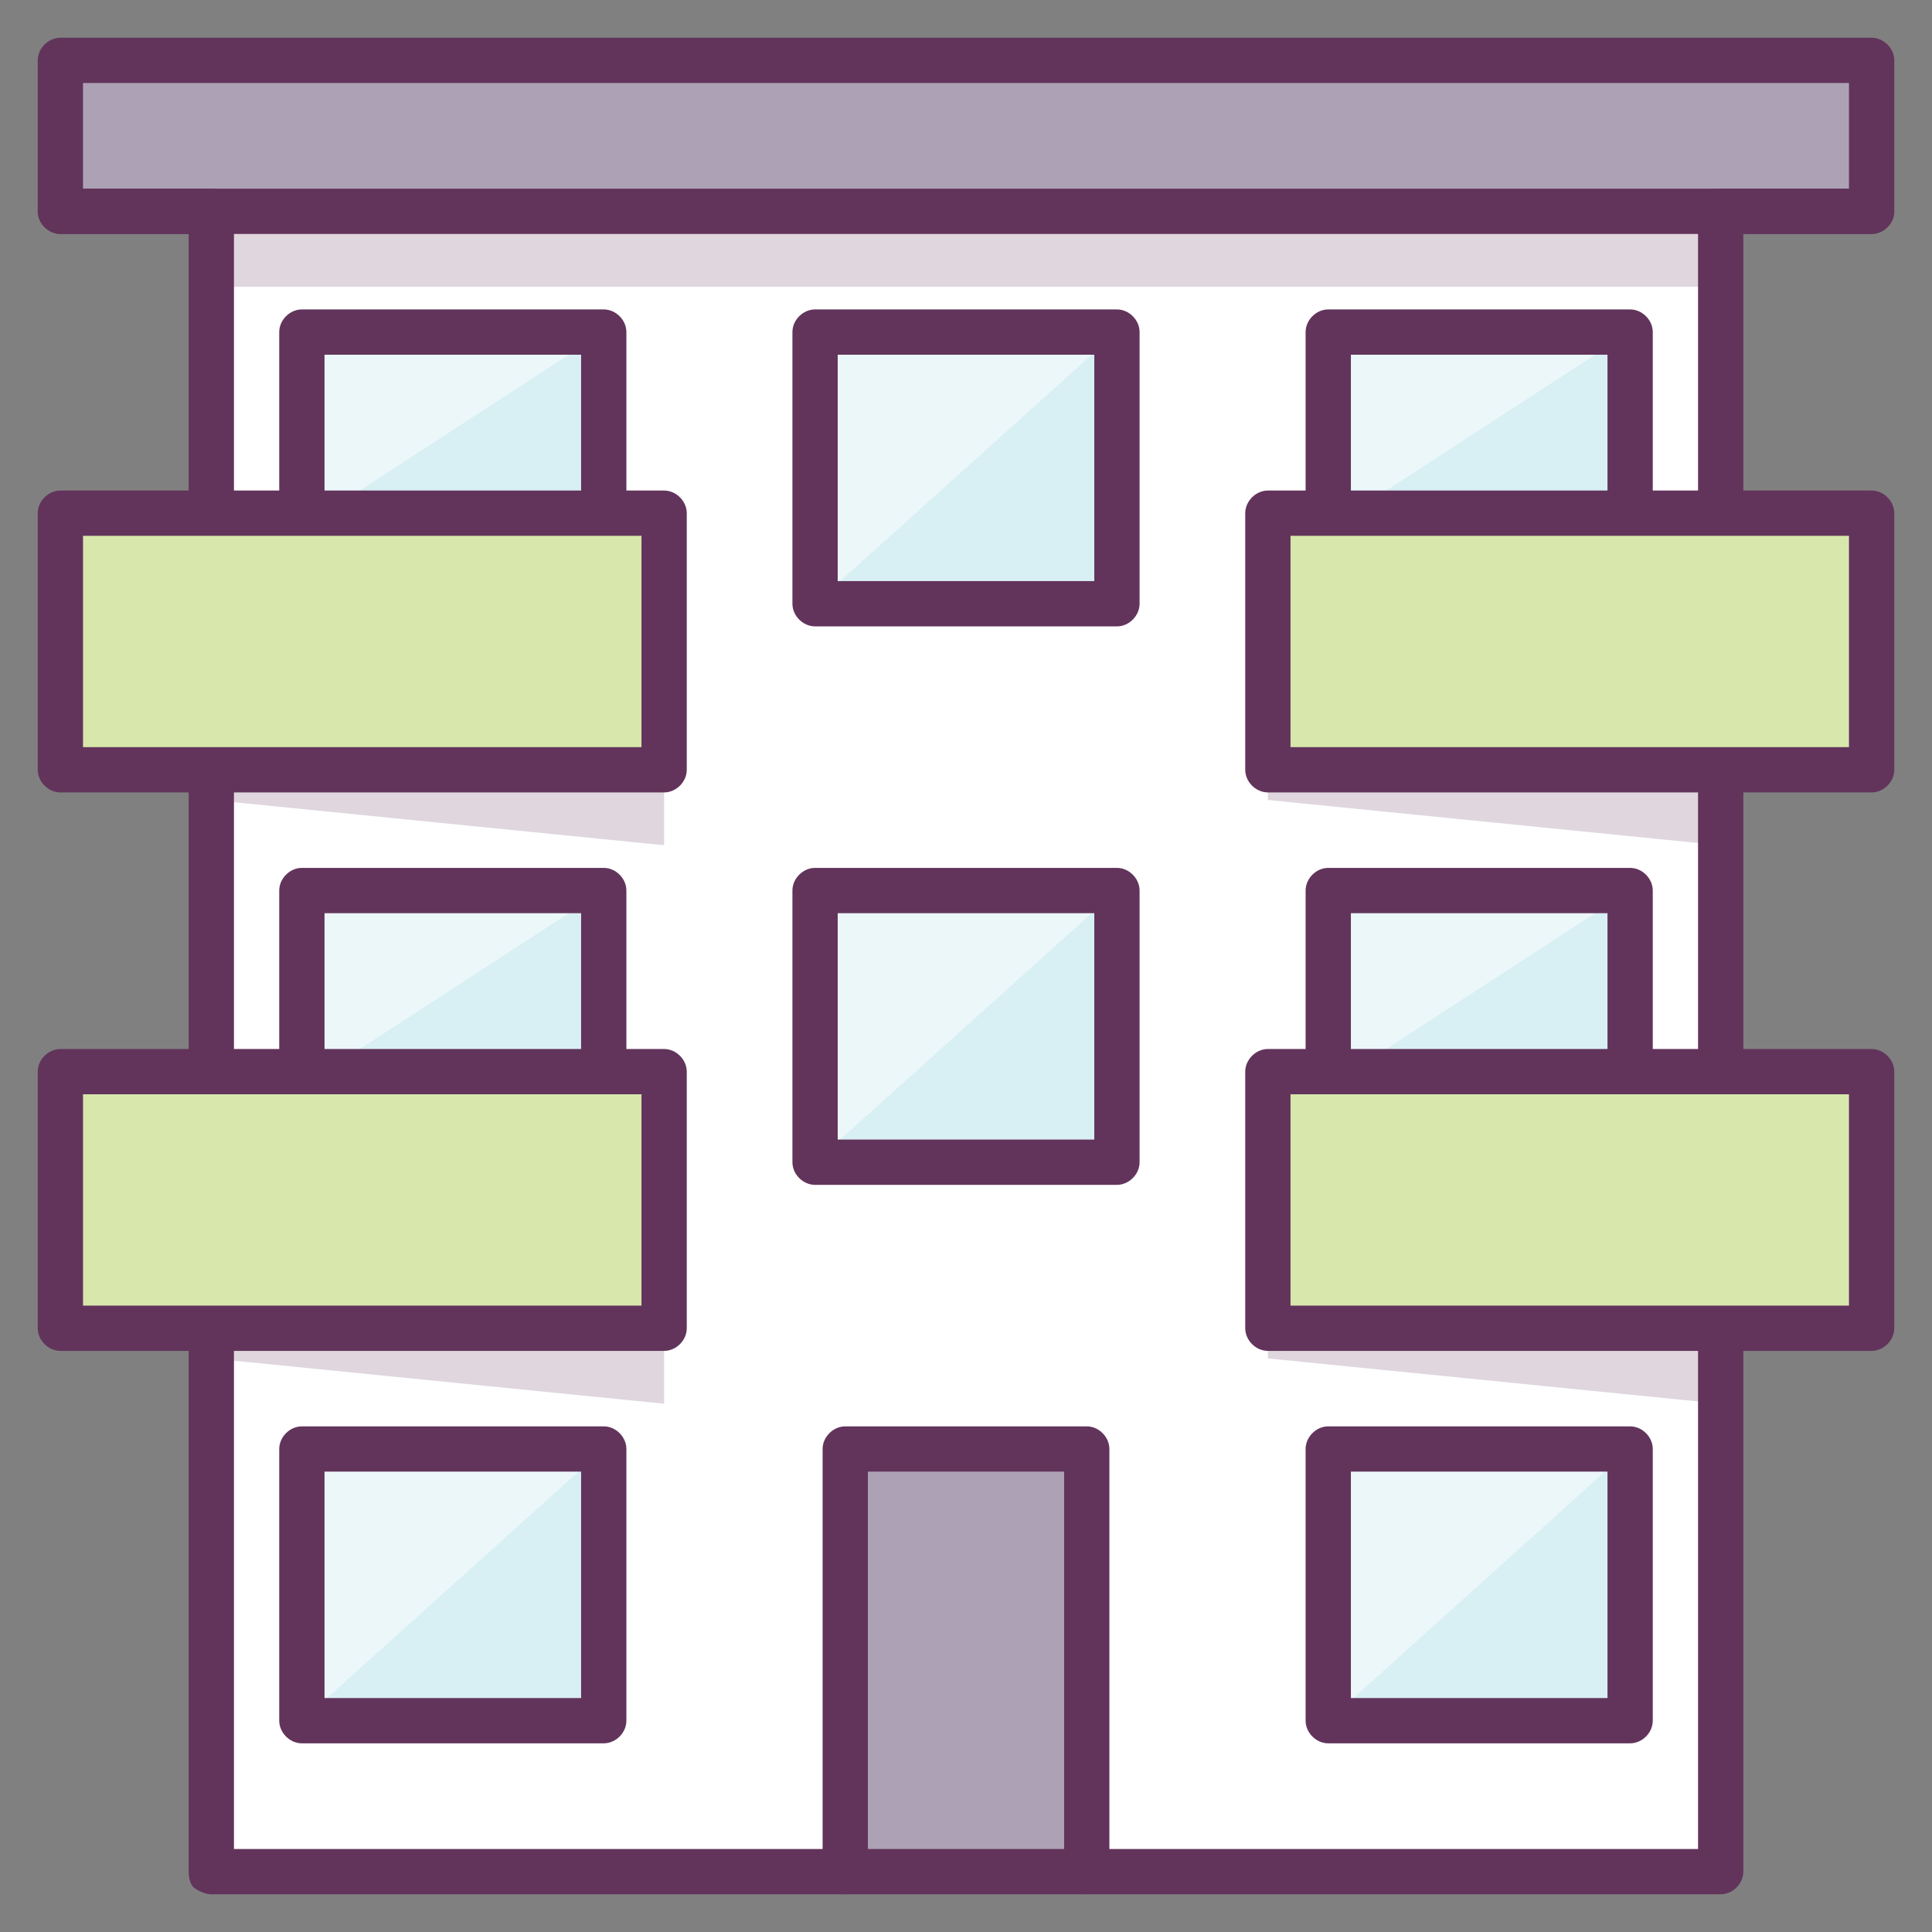
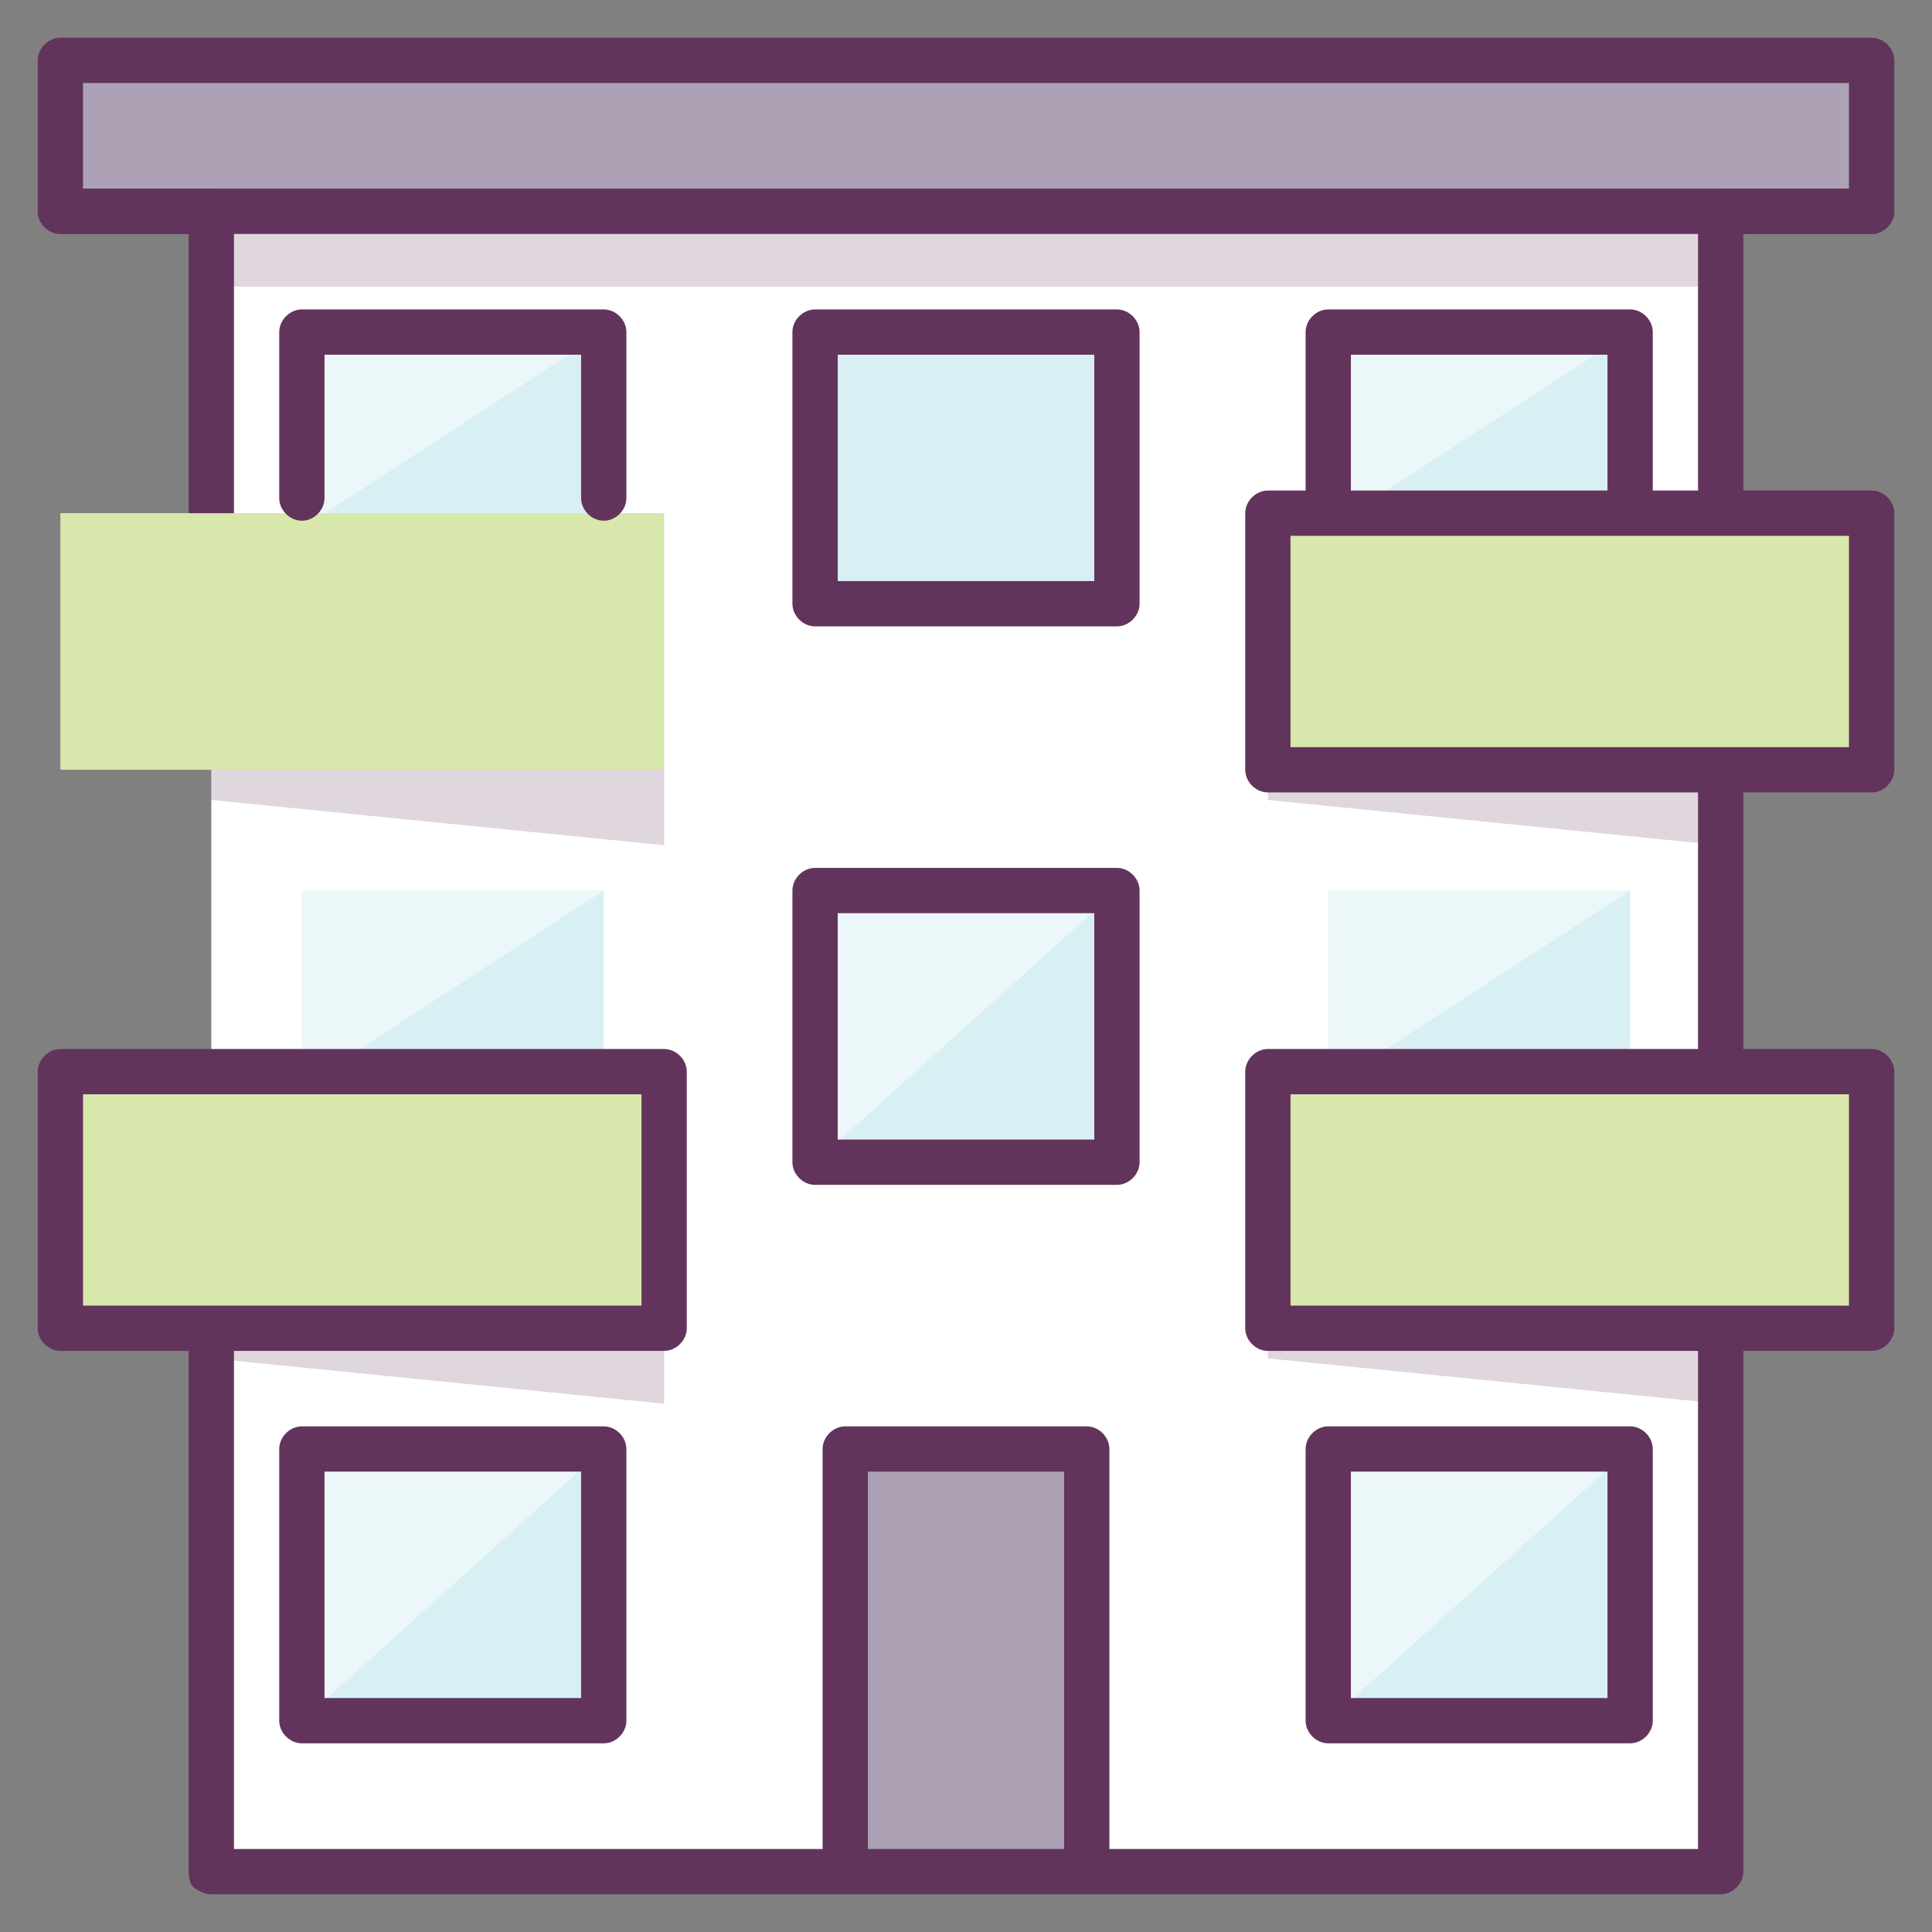
<svg xmlns="http://www.w3.org/2000/svg" enable-background="new 0 0 128 128" id="Слой_1" version="1.1" viewBox="0 0 128 128" xml:space="preserve">
  <rect x="0" y="0" width="128" height="128" fill="#808080" stroke="none" />
  <g>
    <g>
      <rect fill="#FFFFFF" height="110" width="100" x="14" y="14" />
    </g>
    <g>
      <polyline fill="#ADA2B5" points="56,124 56,96 72,96 72,124   " />
    </g>
    <g>
      <g>
        <rect fill="#D8EFF4" height="18" width="20" x="54" y="22" />
      </g>
      <g opacity="0.5">
-         <polygon fill="#FFFFFF" points="54,40 54,22 74,22    " />
-       </g>
+         </g>
      <g>
        <rect fill="#D8EFF4" height="18" width="20" x="54" y="59" />
      </g>
      <g opacity="0.5">
        <polygon fill="#FFFFFF" points="54,77 54,59 74,59    " />
      </g>
      <g>
        <rect fill="#D8EFF4" height="18" width="20" x="20" y="96" />
      </g>
      <g opacity="0.5">
        <polygon fill="#FFFFFF" points="20,114 20,96 40,96    " />
      </g>
      <g>
        <rect fill="#D8EFF4" height="18" width="20" x="88" y="96" />
      </g>
      <g opacity="0.5">
        <polygon fill="#FFFFFF" points="88,114 88,96 108,96    " />
      </g>
      <g>
        <rect fill="#D8EFF4" height="13" width="20" x="20" y="22" />
      </g>
      <g opacity="0.5">
        <polygon fill="#FFFFFF" points="20,35 20,22 40,22    " />
      </g>
      <g>
        <rect fill="#D8EFF4" height="13" width="20" x="88" y="22" />
      </g>
      <g opacity="0.5">
        <polygon fill="#FFFFFF" points="88,35 88,22 108,22    " />
      </g>
      <g>
        <rect fill="#D8EFF4" height="13" width="20" x="20" y="59" />
      </g>
      <g opacity="0.5">
        <polygon fill="#FFFFFF" points="20,72 20,59 40,59    " />
      </g>
      <g>
        <rect fill="#D8EFF4" height="13" width="20" x="88" y="59" />
      </g>
      <g opacity="0.5">
        <polygon fill="#FFFFFF" points="88,72 88,59 108,59    " />
      </g>
    </g>
    <g>
-       <path d="M14,72.5c-0.8,0-1.5-0.7-1.5-1.5V51c0-0.8,0.7-1.5,1.5-1.5s1.5,0.7,1.5,1.5v20    C15.5,71.8,14.8,72.5,14,72.5z" fill="#62345B" />
-     </g>
+       </g>
    <g>
      <path d="M114,125.5H14c-0.4,0-0.8-0.2-1.1-0.4s-0.4-0.7-0.4-1.1l0-36c0-0.8,0.7-1.5,1.5-1.5l0,0    c0.8,0,1.5,0.7,1.5,1.5l0,34.5h97V88c0-0.8,0.7-1.5,1.5-1.5s1.5,0.7,1.5,1.5v36C115.5,124.8,114.8,125.5,114,125.5z" fill="#62345B" />
    </g>
    <g>
      <path d="M114,72.5c-0.8,0-1.5-0.7-1.5-1.5V51c0-0.8,0.7-1.5,1.5-1.5s1.5,0.7,1.5,1.5v20    C115.5,71.8,114.8,72.5,114,72.5z" fill="#62345B" />
    </g>
    <g opacity="0.2">
      <rect fill="#62345B" height="5" width="100" x="14" y="14" />
    </g>
    <g>
      <rect fill="#ADA2B5" height="10" width="120" x="4" y="4" />
    </g>
    <g>
      <path d="M114,35.5c-0.8,0-1.5-0.7-1.5-1.5V14c0-0.8,0.7-1.5,1.5-1.5h8.5v-7H5.5v7H14c0.4,0,0.8,0.2,1.1,0.4    s0.4,0.7,0.4,1.1l0,20c0,0.8-0.7,1.5-1.5,1.5l0,0c-0.8,0-1.5-0.7-1.5-1.5l0-18.5H4c-0.8,0-1.5-0.7-1.5-1.5V4    c0-0.8,0.7-1.5,1.5-1.5h120c0.8,0,1.5,0.7,1.5,1.5v10c0,0.8-0.7,1.5-1.5,1.5h-8.5V34C115.5,34.8,114.8,35.5,114,35.5z" fill="#62345B" />
    </g>
    <g>
      <path d="M124,15.5H4c-0.8,0-1.5-0.7-1.5-1.5s0.7-1.5,1.5-1.5h120c0.8,0,1.5,0.7,1.5,1.5S124.8,15.5,124,15.5z" fill="#62345B" />
    </g>
    <g>
      <g>
        <rect fill="#D8E7AB" height="17" width="40" x="4" y="34" />
      </g>
      <g>
        <rect fill="#D8E7AB" height="17" width="40" x="4" y="71" />
      </g>
      <g>
        <rect fill="#D8E7AB" height="17" width="40" x="84" y="34" />
      </g>
      <g>
        <rect fill="#D8E7AB" height="17" width="40" x="84" y="71" />
      </g>
    </g>
    <g>
      <g>
-         <path d="M44,52.5H4c-0.8,0-1.5-0.7-1.5-1.5V34c0-0.8,0.7-1.5,1.5-1.5h40c0.8,0,1.5,0.7,1.5,1.5v17     C45.5,51.8,44.8,52.5,44,52.5z M5.5,49.5h37v-14h-37V49.5z" fill="#62345B" />
-       </g>
+         </g>
      <g>
        <path d="M44,89.5H4c-0.8,0-1.5-0.7-1.5-1.5V71c0-0.8,0.7-1.5,1.5-1.5h40c0.8,0,1.5,0.7,1.5,1.5v17     C45.5,88.8,44.8,89.5,44,89.5z M5.5,86.5h37v-14h-37V86.5z" fill="#62345B" />
      </g>
      <g>
        <path d="M124,52.5H84c-0.8,0-1.5-0.7-1.5-1.5V34c0-0.8,0.7-1.5,1.5-1.5h40c0.8,0,1.5,0.7,1.5,1.5v17     C125.5,51.8,124.8,52.5,124,52.5z M85.5,49.5h37v-14h-37V49.5z" fill="#62345B" />
      </g>
      <g>
        <path d="M124,89.5H84c-0.8,0-1.5-0.7-1.5-1.5V71c0-0.8,0.7-1.5,1.5-1.5h40c0.8,0,1.5,0.7,1.5,1.5v17     C125.5,88.8,124.8,89.5,124,89.5z M85.5,86.5h37v-14h-37V86.5z" fill="#62345B" />
      </g>
    </g>
    <g>
      <path d="M72,125.5c-0.8,0-1.5-0.7-1.5-1.5V97.5h-13V124c0,0.8-0.7,1.5-1.5,1.5s-1.5-0.7-1.5-1.5V96    c0-0.8,0.7-1.5,1.5-1.5h16c0.8,0,1.5,0.7,1.5,1.5v28C73.5,124.8,72.8,125.5,72,125.5z" fill="#62345B" />
    </g>
    <g>
      <g>
        <path d="M74,41.5H54c-0.8,0-1.5-0.7-1.5-1.5V22c0-0.8,0.7-1.5,1.5-1.5h20c0.8,0,1.5,0.7,1.5,1.5v18     C75.5,40.8,74.8,41.5,74,41.5z M55.5,38.5h17v-15h-17V38.5z" fill="#62345B" />
      </g>
      <g>
        <path d="M74,78.5H54c-0.8,0-1.5-0.7-1.5-1.5V59c0-0.8,0.7-1.5,1.5-1.5h20c0.8,0,1.5,0.7,1.5,1.5v18     C75.5,77.8,74.8,78.5,74,78.5z M55.5,75.5h17v-15h-17V75.5z" fill="#62345B" />
      </g>
      <g>
        <path d="M40,115.5H20c-0.8,0-1.5-0.7-1.5-1.5V96c0-0.8,0.7-1.5,1.5-1.5h20c0.8,0,1.5,0.7,1.5,1.5v18     C41.5,114.8,40.8,115.5,40,115.5z M21.5,112.5h17v-15h-17V112.5z" fill="#62345B" />
      </g>
      <g>
        <path d="M108,115.5H88c-0.8,0-1.5-0.7-1.5-1.5V96c0-0.8,0.7-1.5,1.5-1.5h20c0.8,0,1.5,0.7,1.5,1.5v18     C109.5,114.8,108.8,115.5,108,115.5z M89.5,112.5h17v-15h-17V112.5z" fill="#62345B" />
      </g>
      <g>
        <path d="M40,34.5c-0.8,0-1.5-0.7-1.5-1.5v-9.5h-17V33c0,0.8-0.7,1.5-1.5,1.5s-1.5-0.7-1.5-1.5V22     c0-0.8,0.7-1.5,1.5-1.5h20c0.8,0,1.5,0.7,1.5,1.5v11C41.5,33.8,40.8,34.5,40,34.5z" fill="#62345B" />
      </g>
      <g>
        <path d="M108,34.5c-0.8,0-1.5-0.7-1.5-1.5v-9.5h-17V33c0,0.8-0.7,1.5-1.5,1.5s-1.5-0.7-1.5-1.5V22     c0-0.8,0.7-1.5,1.5-1.5h20c0.8,0,1.5,0.7,1.5,1.5v11C109.5,33.8,108.8,34.5,108,34.5z" fill="#62345B" />
      </g>
      <g>
-         <path d="M40,71.5c-0.8,0-1.5-0.7-1.5-1.5v-9.5h-17V70c0,0.8-0.7,1.5-1.5,1.5s-1.5-0.7-1.5-1.5V59     c0-0.8,0.7-1.5,1.5-1.5h20c0.8,0,1.5,0.7,1.5,1.5v11C41.5,70.8,40.8,71.5,40,71.5z" fill="#62345B" />
-       </g>
+         </g>
      <g>
-         <path d="M108,71.5c-0.8,0-1.5-0.7-1.5-1.5v-9.5h-17V70c0,0.8-0.7,1.5-1.5,1.5s-1.5-0.7-1.5-1.5V59     c0-0.8,0.7-1.5,1.5-1.5h20c0.8,0,1.5,0.7,1.5,1.5v11C109.5,70.8,108.8,71.5,108,71.5z" fill="#62345B" />
-       </g>
+         </g>
    </g>
  </g>
  <g opacity="0.2">
    <polygon fill="#62345B" points="14,51 44,51 44,56 14,53  " />
  </g>
  <g opacity="0.2">
    <polygon fill="#62345B" points="14,88 44,88 44,93 14,90  " />
  </g>
  <g opacity="0.2">
    <polygon fill="#62345B" points="84,51 114,51 114,56 84,53  " />
  </g>
  <g opacity="0.2">
    <polygon fill="#62345B" points="84,88 114,88 114,93 84,90  " />
  </g>
</svg>